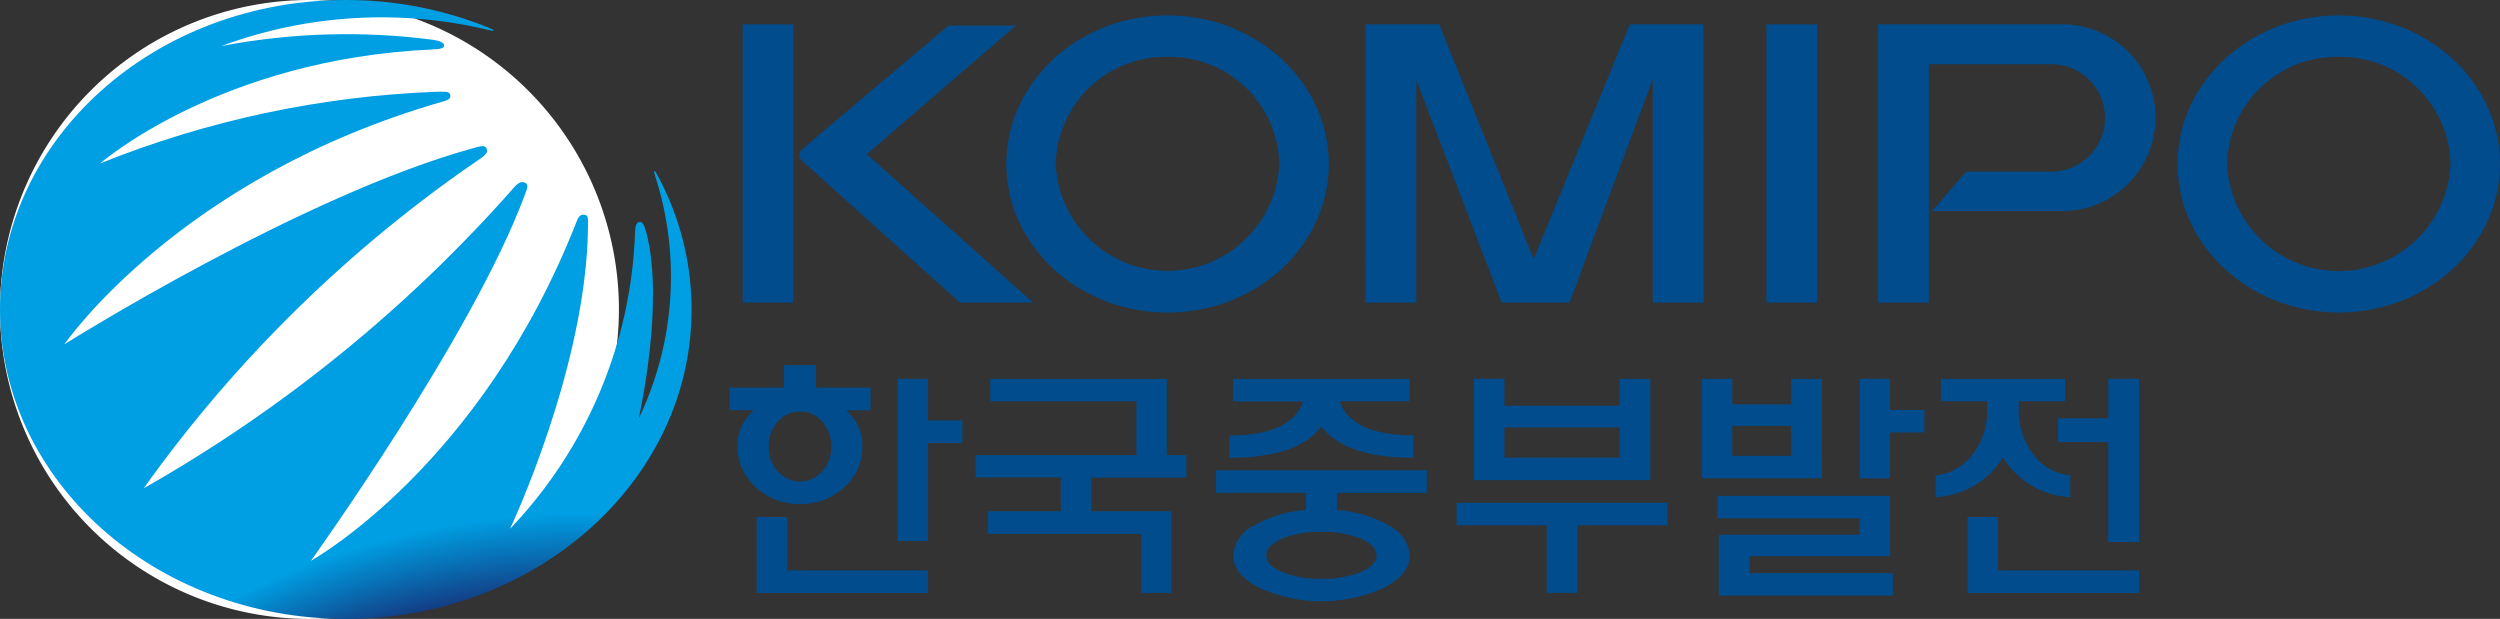
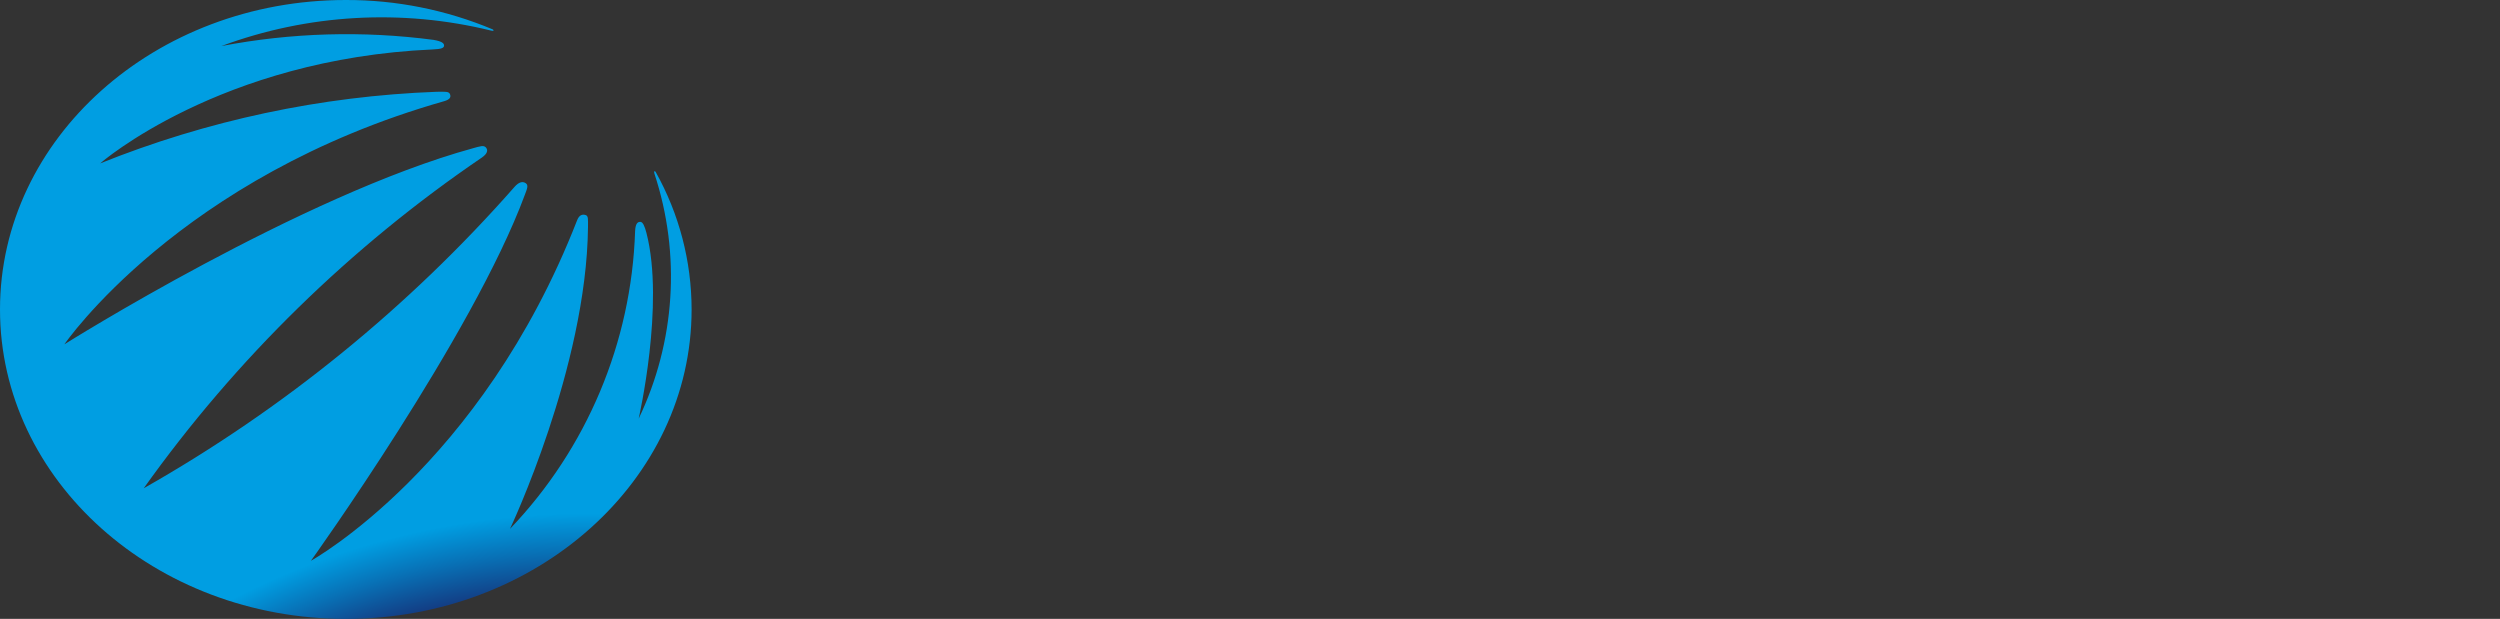
<svg xmlns="http://www.w3.org/2000/svg" id="그룹_16083" data-name="그룹 16083" width="125" height="30.945" viewBox="0 0 125 30.945">
  <rect x="0" y="0" width="125" height="30.945" fill="#333333" stroke="none" />
  <defs>
    <clipPath id="clip-path">
-       <rect id="사각형_6250" data-name="사각형 6250" width="125" height="30.945" fill="none" />
-     </clipPath>
+       </clipPath>
    <clipPath id="clip-path-2">
      <path id="패스_21224" data-name="패스 21224" d="M17.292,0C7.74,0,0,6.928,0,15.472S7.74,30.945,17.292,30.945s17.288-6.927,17.288-15.473A14.1,14.1,0,0,0,32.785,8.6c-.062-.089-.1-.027-.063.084a16.433,16.433,0,0,1-.789,12.249s1.311-5.709.39-9.284c-.092-.356-.185-.548-.3-.555-.152-.01-.251.1-.268.467A22.61,22.61,0,0,1,25.5,26.443s3.826-8.071,3.9-15.094c0-.4.023-.557-.128-.6s-.31-.008-.416.264c-4.809,12.336-13.31,17.026-13.31,17.026S23.636,16.78,26.242,9.741c.116-.311.194-.479.042-.583s-.345-.056-.552.18A71.98,71.98,0,0,1,7.186,24.414,67.159,67.159,0,0,1,24.1,7.873c.265-.186.313-.36.2-.494s-.3-.063-.651.033c-8.6,2.363-20.431,9.805-20.431,9.805s5.744-8.39,18.99-12.158c.305-.087.348-.211.291-.352s-.224-.122-.672-.118A50.149,50.149,0,0,0,5.005,8.171S11,2.934,21.657,2.471c.414-.018.558-.072.546-.209-.006-.1-.123-.2-.524-.268a33.272,33.272,0,0,0-10.61.309A23,23,0,0,1,24.56,1.531c.127.039.149-.021.076-.062A18.883,18.883,0,0,0,17.292,0Z" transform="translate(0 0)" fill="none" />
    </clipPath>
    <radialGradient id="radial-gradient" cx="0.839" cy="0.156" r="1.064" gradientTransform="matrix(1, 0, 0, -1, 0, 2)" gradientUnits="objectBoundingBox">
      <stop offset="0" stop-color="#eaf6fd" />
      <stop offset="0.1" stop-color="#eaf6fd" />
      <stop offset="0.145" stop-color="#e4f3fc" />
      <stop offset="0.204" stop-color="#d3edfa" />
      <stop offset="0.271" stop-color="#b8e3f7" />
      <stop offset="0.344" stop-color="#92d5f2" />
      <stop offset="0.421" stop-color="#62c2ed" />
      <stop offset="0.501" stop-color="#27ace6" />
      <stop offset="0.55" stop-color="#009ee2" />
      <stop offset="0.612" stop-color="#038bd0" />
      <stop offset="0.737" stop-color="#0c5da2" />
      <stop offset="0.826" stop-color="#14387f" />
      <stop offset="0.893" stop-color="#0871b6" />
      <stop offset="0.95" stop-color="#009ee2" />
      <stop offset="1" stop-color="#009ee2" />
    </radialGradient>
  </defs>
  <g id="그룹_16078" data-name="그룹 16078" transform="translate(0 0)">
    <g id="그룹_16077" data-name="그룹 16077" clip-path="url(#clip-path)">
      <path id="패스_21223" data-name="패스 21223" d="M30.946,15.473A15.473,15.473,0,1,1,15.473,0,15.473,15.473,0,0,1,30.946,15.473" transform="translate(0 0)" fill="#fff" />
    </g>
  </g>
  <g id="그룹_16080" data-name="그룹 16080" transform="translate(0 0)">
    <g id="그룹_16079" data-name="그룹 16079" clip-path="url(#clip-path-2)">
      <rect id="사각형_6251" data-name="사각형 6251" width="35.03" height="31.339" transform="translate(0 -0.394)" fill="url(#radial-gradient)" />
    </g>
  </g>
  <g id="그룹_16082" data-name="그룹 16082" transform="translate(0 0)">
    <g id="그룹_16081" data-name="그룹 16081" clip-path="url(#clip-path)">
      <path id="패스_21225" data-name="패스 21225" d="M121.493,54.084h-1.506V51.132h-7.669V50h3.641v-1.69H111.7V47.188h8.043V44.5h-7.306V43.378h8.824v3.81h.979v1.128h-4.751V50h4.005Z" transform="translate(-62.922 -24.436)" fill="#004c8d" />
-       <path id="패스_21226" data-name="패스 21226" d="M147.631,53.827a7.559,7.559,0,0,1-6.234,0q-1.294-.667-1.3-1.621a1.8,1.8,0,0,1,1.039-1.49,6.045,6.045,0,0,1,2.6-.779v-.86h-4.5V47.952h10.54v1.127h-4.493v.86a6.047,6.047,0,0,1,2.6.779,1.8,1.8,0,0,1,1.04,1.49q0,.951-1.3,1.621m1.483-6.507q-3.431,0-4.6-1.567-1.169,1.569-4.6,1.567V46.209q3.093,0,3.689-1.7h-3.512V43.378h8.836V44.5h-3.5q.594,1.7,3.689,1.7Zm-2.638,4.039a5.127,5.127,0,0,0-1.962-.333,5.022,5.022,0,0,0-1.949.333q-.805.351-.806.848c0,.329.269.608.806.831a5,5,0,0,0,1.949.335,5.109,5.109,0,0,0,1.962-.335c.528-.223.793-.5.793-.831s-.264-.614-.793-.848" transform="translate(-78.436 -24.436)" fill="#004c8d" />
      <path id="패스_21227" data-name="패스 21227" d="M177.319,50.7h-4.495v3.38h-1.54V50.7h-4.505V49.576h10.54Zm-.852-2.256h-8.824v-5.07h1.529V44.72h5.765V43.378h1.53Zm-7.295-1.128h5.765V45.805h-5.765Z" transform="translate(-93.95 -24.436)" fill="#004c8d" />
      <path id="패스_21228" data-name="패스 21228" d="M88.173,61.87V59.2h-1.53V63h8.568V61.87Z" transform="translate(-48.808 -33.349)" fill="#004c8d" />
      <path id="패스_21229" data-name="패스 21229" d="M104.306,45.456V43.378h-1.517v8.11h1.517v-4.9h1.716V45.456Z" transform="translate(-57.903 -24.436)" fill="#004c8d" />
      <path id="패스_21230" data-name="패스 21230" d="M90.578,42.938H87.847V41.811h-1.6v1.127H83.514v1.126h1.225a2.275,2.275,0,0,0-.815,1.813,2.622,2.622,0,0,0,.479,1.542,3.089,3.089,0,0,0,.431.5,3.167,3.167,0,0,0,2.22.831,3.122,3.122,0,0,0,2.2-.831,2.68,2.68,0,0,0,.911-2.038,2.271,2.271,0,0,0-.817-1.813h1.226ZM88.15,47.124a1.419,1.419,0,0,1-1.1.5,1.455,1.455,0,0,1-1.111-.5,1.773,1.773,0,0,1-.455-1.247,1.8,1.8,0,0,1,.455-1.248,1.453,1.453,0,0,1,1.111-.5,1.417,1.417,0,0,1,1.1.5,1.808,1.808,0,0,1,.455,1.248,1.777,1.777,0,0,1-.455,1.247" transform="translate(-47.045 -23.553)" fill="#004c8d" />
      <path id="패스_21231" data-name="패스 21231" d="M200.865,43.378h-1.541v1.275h-2.941V43.378h-1.527v4.976h6.01Zm-1.541,3.851h-2.941v-1.5h2.941Z" transform="translate(-109.766 -24.436)" fill="#004c8d" />
      <path id="패스_21232" data-name="패스 21232" d="M214.463,44.934V43.377h-1.517v4.977h1.517V46.059h1.717V44.934Z" transform="translate(-119.958 -24.436)" fill="#004c8d" />
      <path id="패스_21233" data-name="패스 21233" d="M198.268,59.792h7.025V56.775h-8.625V57.9h7.1v.818h-7.039v3.045h8.7V60.638h-7.156Z" transform="translate(-110.787 -31.982)" fill="#004c8d" />
      <path id="패스_21234" data-name="패스 21234" d="M235.65,46.543h2.508v4.993H239.7V43.378h-1.541V45.35H235.65Z" transform="translate(-132.747 -24.436)" fill="#004c8d" />
      <path id="패스_21235" data-name="패스 21235" d="M225.005,47.309a4.177,4.177,0,0,0,3.363,1.983V48.207a2.668,2.668,0,0,1-1.728-.9,3.566,3.566,0,0,1-.841-2.469V44.5h2.312V43.378H221.9V44.5h2.31v.336a3.565,3.565,0,0,1-.84,2.469,2.672,2.672,0,0,1-1.727.9v1.085a4.172,4.172,0,0,0,3.36-1.983" transform="translate(-124.857 -24.436)" fill="#004c8d" />
      <path id="패스_21236" data-name="패스 21236" d="M226.809,61.87V59.2h-1.529V63h8.579V61.87Z" transform="translate(-126.905 -33.349)" fill="#004c8d" />
      <path id="패스_21237" data-name="패스 21237" d="M257.4,16.621c-4.444,0-8.059-3.331-8.059-7.427s3.615-7.427,8.059-7.427,8.058,3.332,8.058,7.427-3.614,7.427-8.058,7.427m0-12.78a5.477,5.477,0,0,0-5.586,5.353,5.592,5.592,0,0,0,11.174,0A5.479,5.479,0,0,0,257.4,3.841" transform="translate(-140.461 -0.995)" fill="#004c8d" />
      <path id="패스_21238" data-name="패스 21238" d="M123.288,16.621c-4.443,0-8.057-3.331-8.057-7.427s3.614-7.427,8.057-7.427,8.063,3.332,8.063,7.427-3.618,7.427-8.063,7.427m0-12.78A5.477,5.477,0,0,0,117.7,9.193a5.593,5.593,0,0,0,11.175,0,5.479,5.479,0,0,0-5.59-5.353" transform="translate(-64.912 -0.995)" fill="#004c8d" />
      <rect id="사각형_6252" data-name="사각형 6252" width="2.535" height="13.913" transform="translate(88.323 1.217)" fill="#004c8d" />
      <path id="패스_21239" data-name="패스 21239" d="M173.259,16.7h-2.534l0-11.17L166.563,16.7l-3.39,0L158.9,5.575V16.7h-2.535V2.787h3.682l4.722,11.733,4.806-11.733h3.68Z" transform="translate(-88.086 -1.57)" fill="#004c8d" />
-       <path id="패스_21240" data-name="패스 21240" d="M103.2,16.777H99.539l-7.858-7.06a.5.5,0,0,1-.175-.3.4.4,0,0,1,.156-.315l7.3-6.174h3.376L94.886,9.357Z" transform="translate(-51.547 -1.647)" fill="#004c8d" />
      <rect id="사각형_6253" data-name="사각형 6253" width="2.534" height="13.913" transform="translate(37.135 1.217)" fill="#004c8d" />
      <path id="패스_21241" data-name="패스 21241" d="M224.251,2.786h-9.2V16.7h2.536V4.78h6.172a2.687,2.687,0,0,1,0,5.373h-4.312l-1.707,1.969h6.511a4.668,4.668,0,1,0,0-9.336" transform="translate(-121.143 -1.57)" fill="#004c8d" />
    </g>
  </g>
</svg>